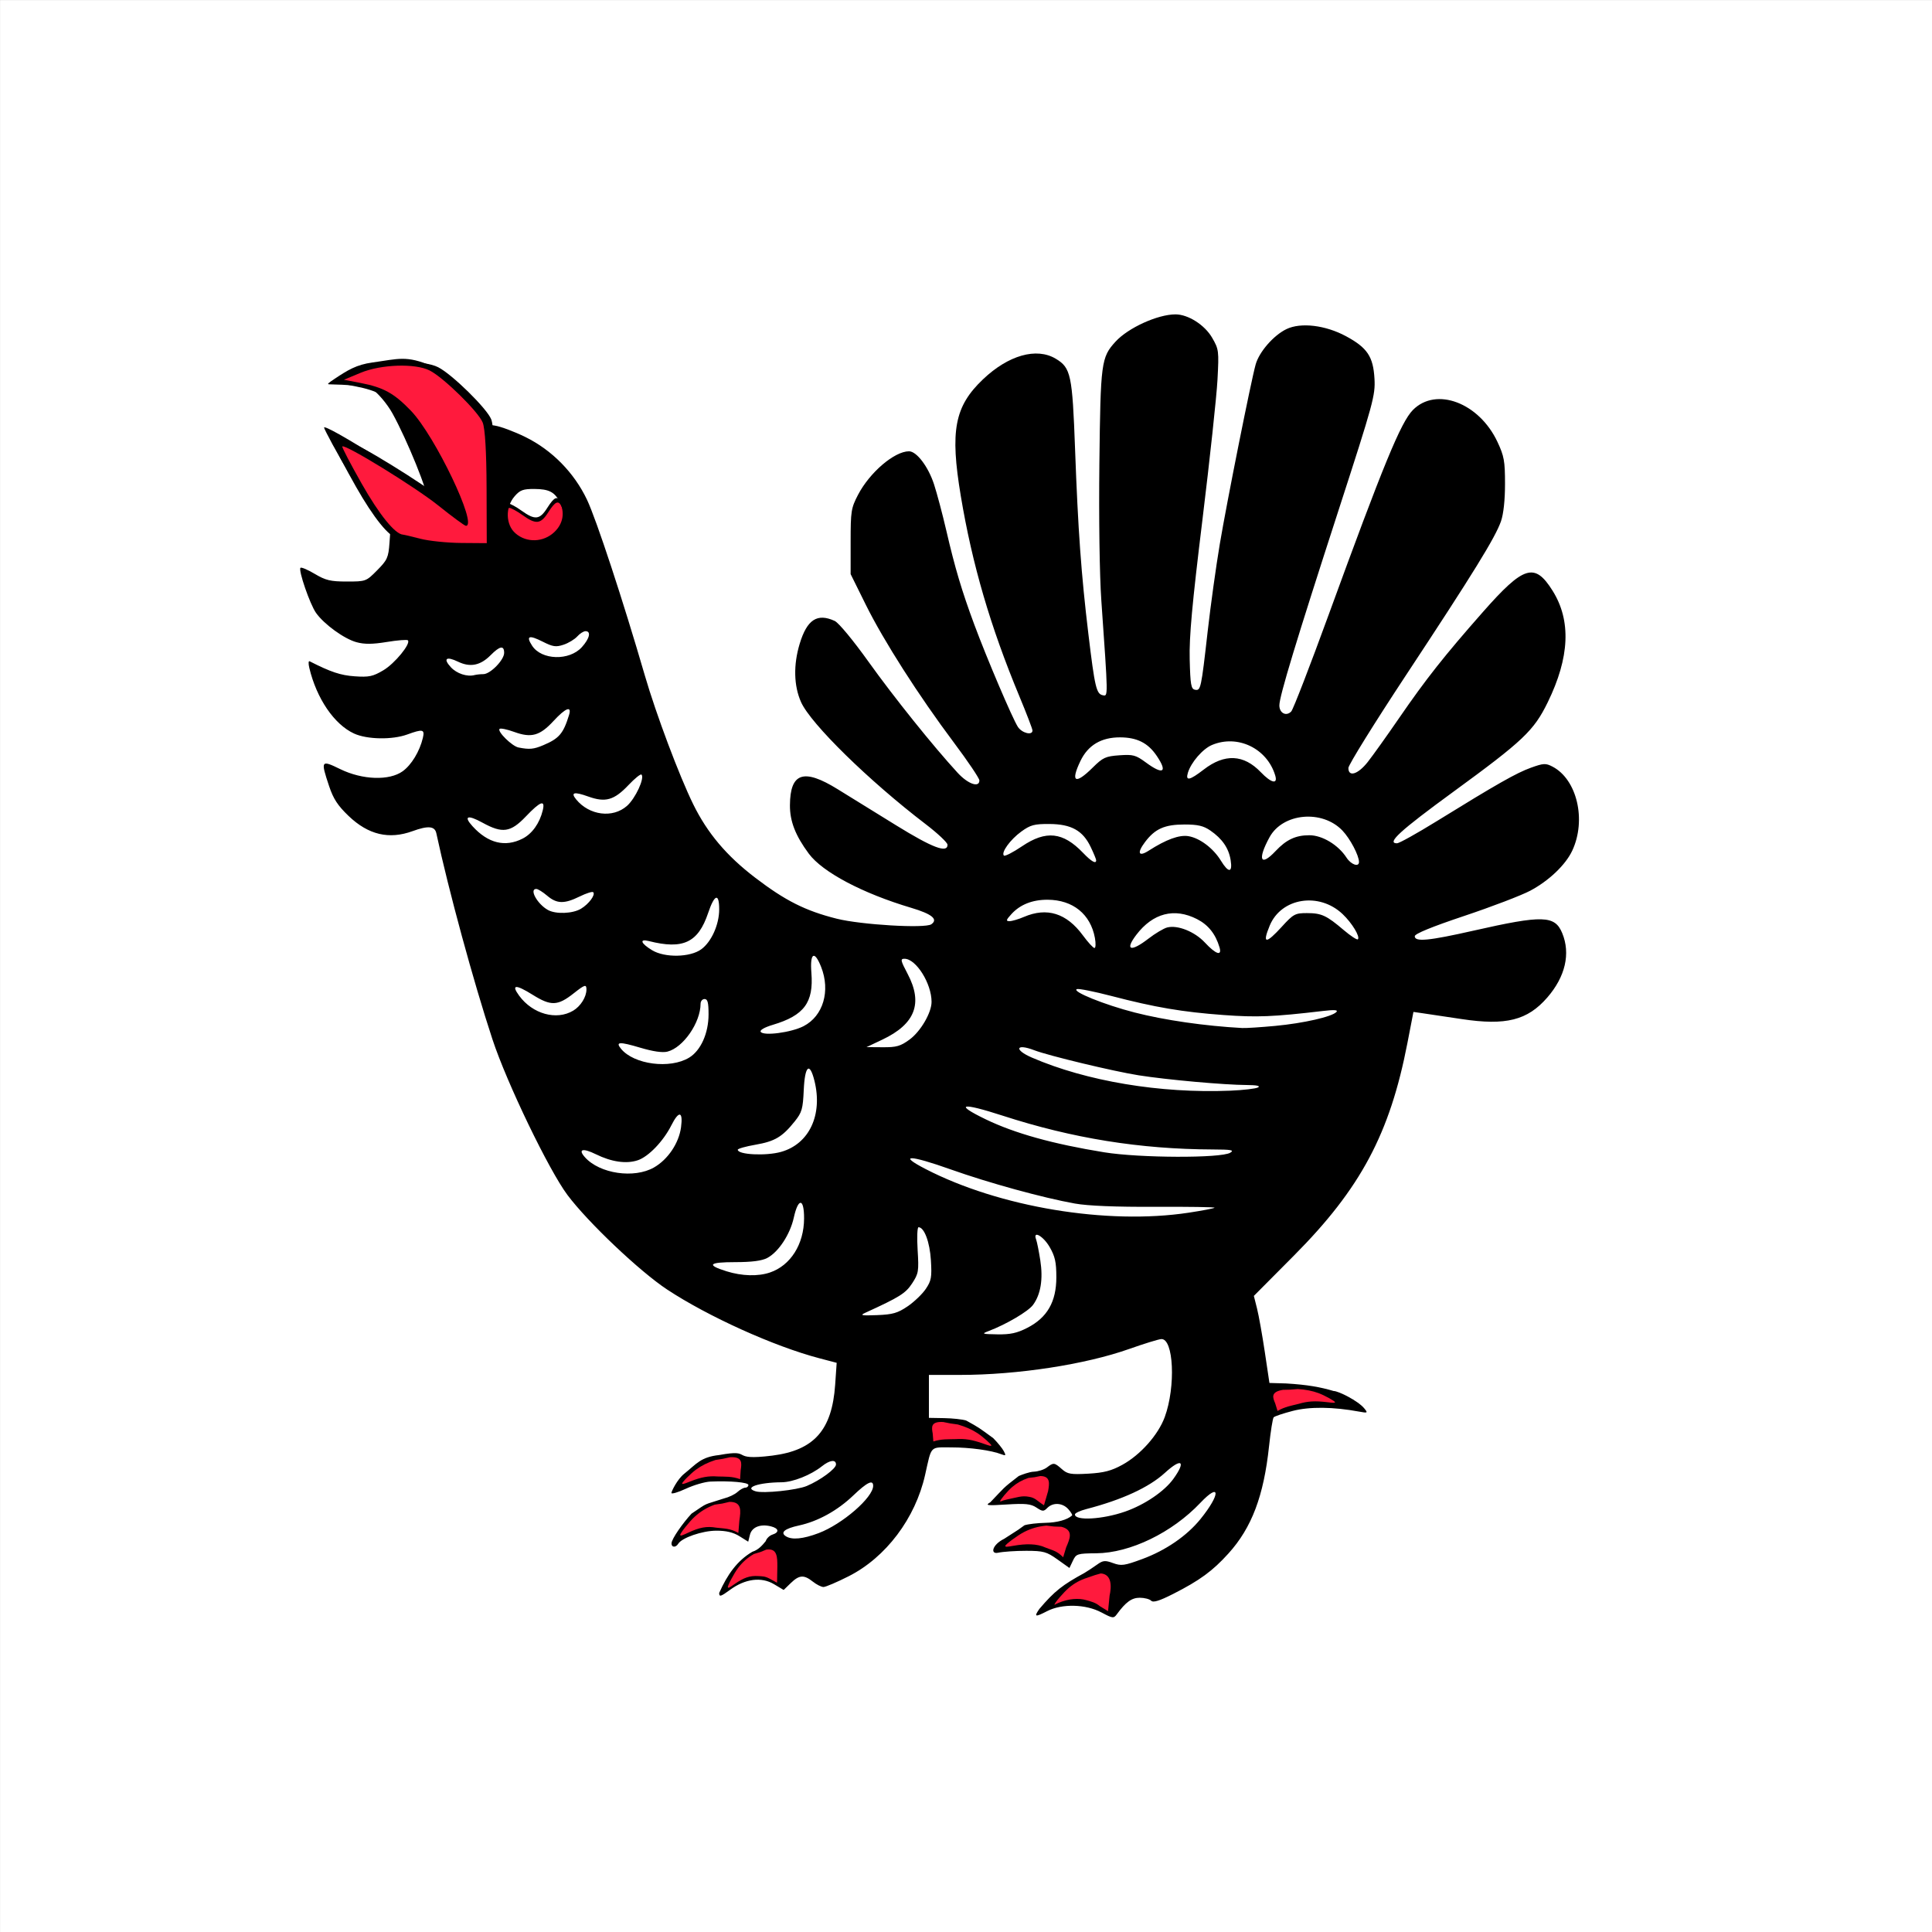
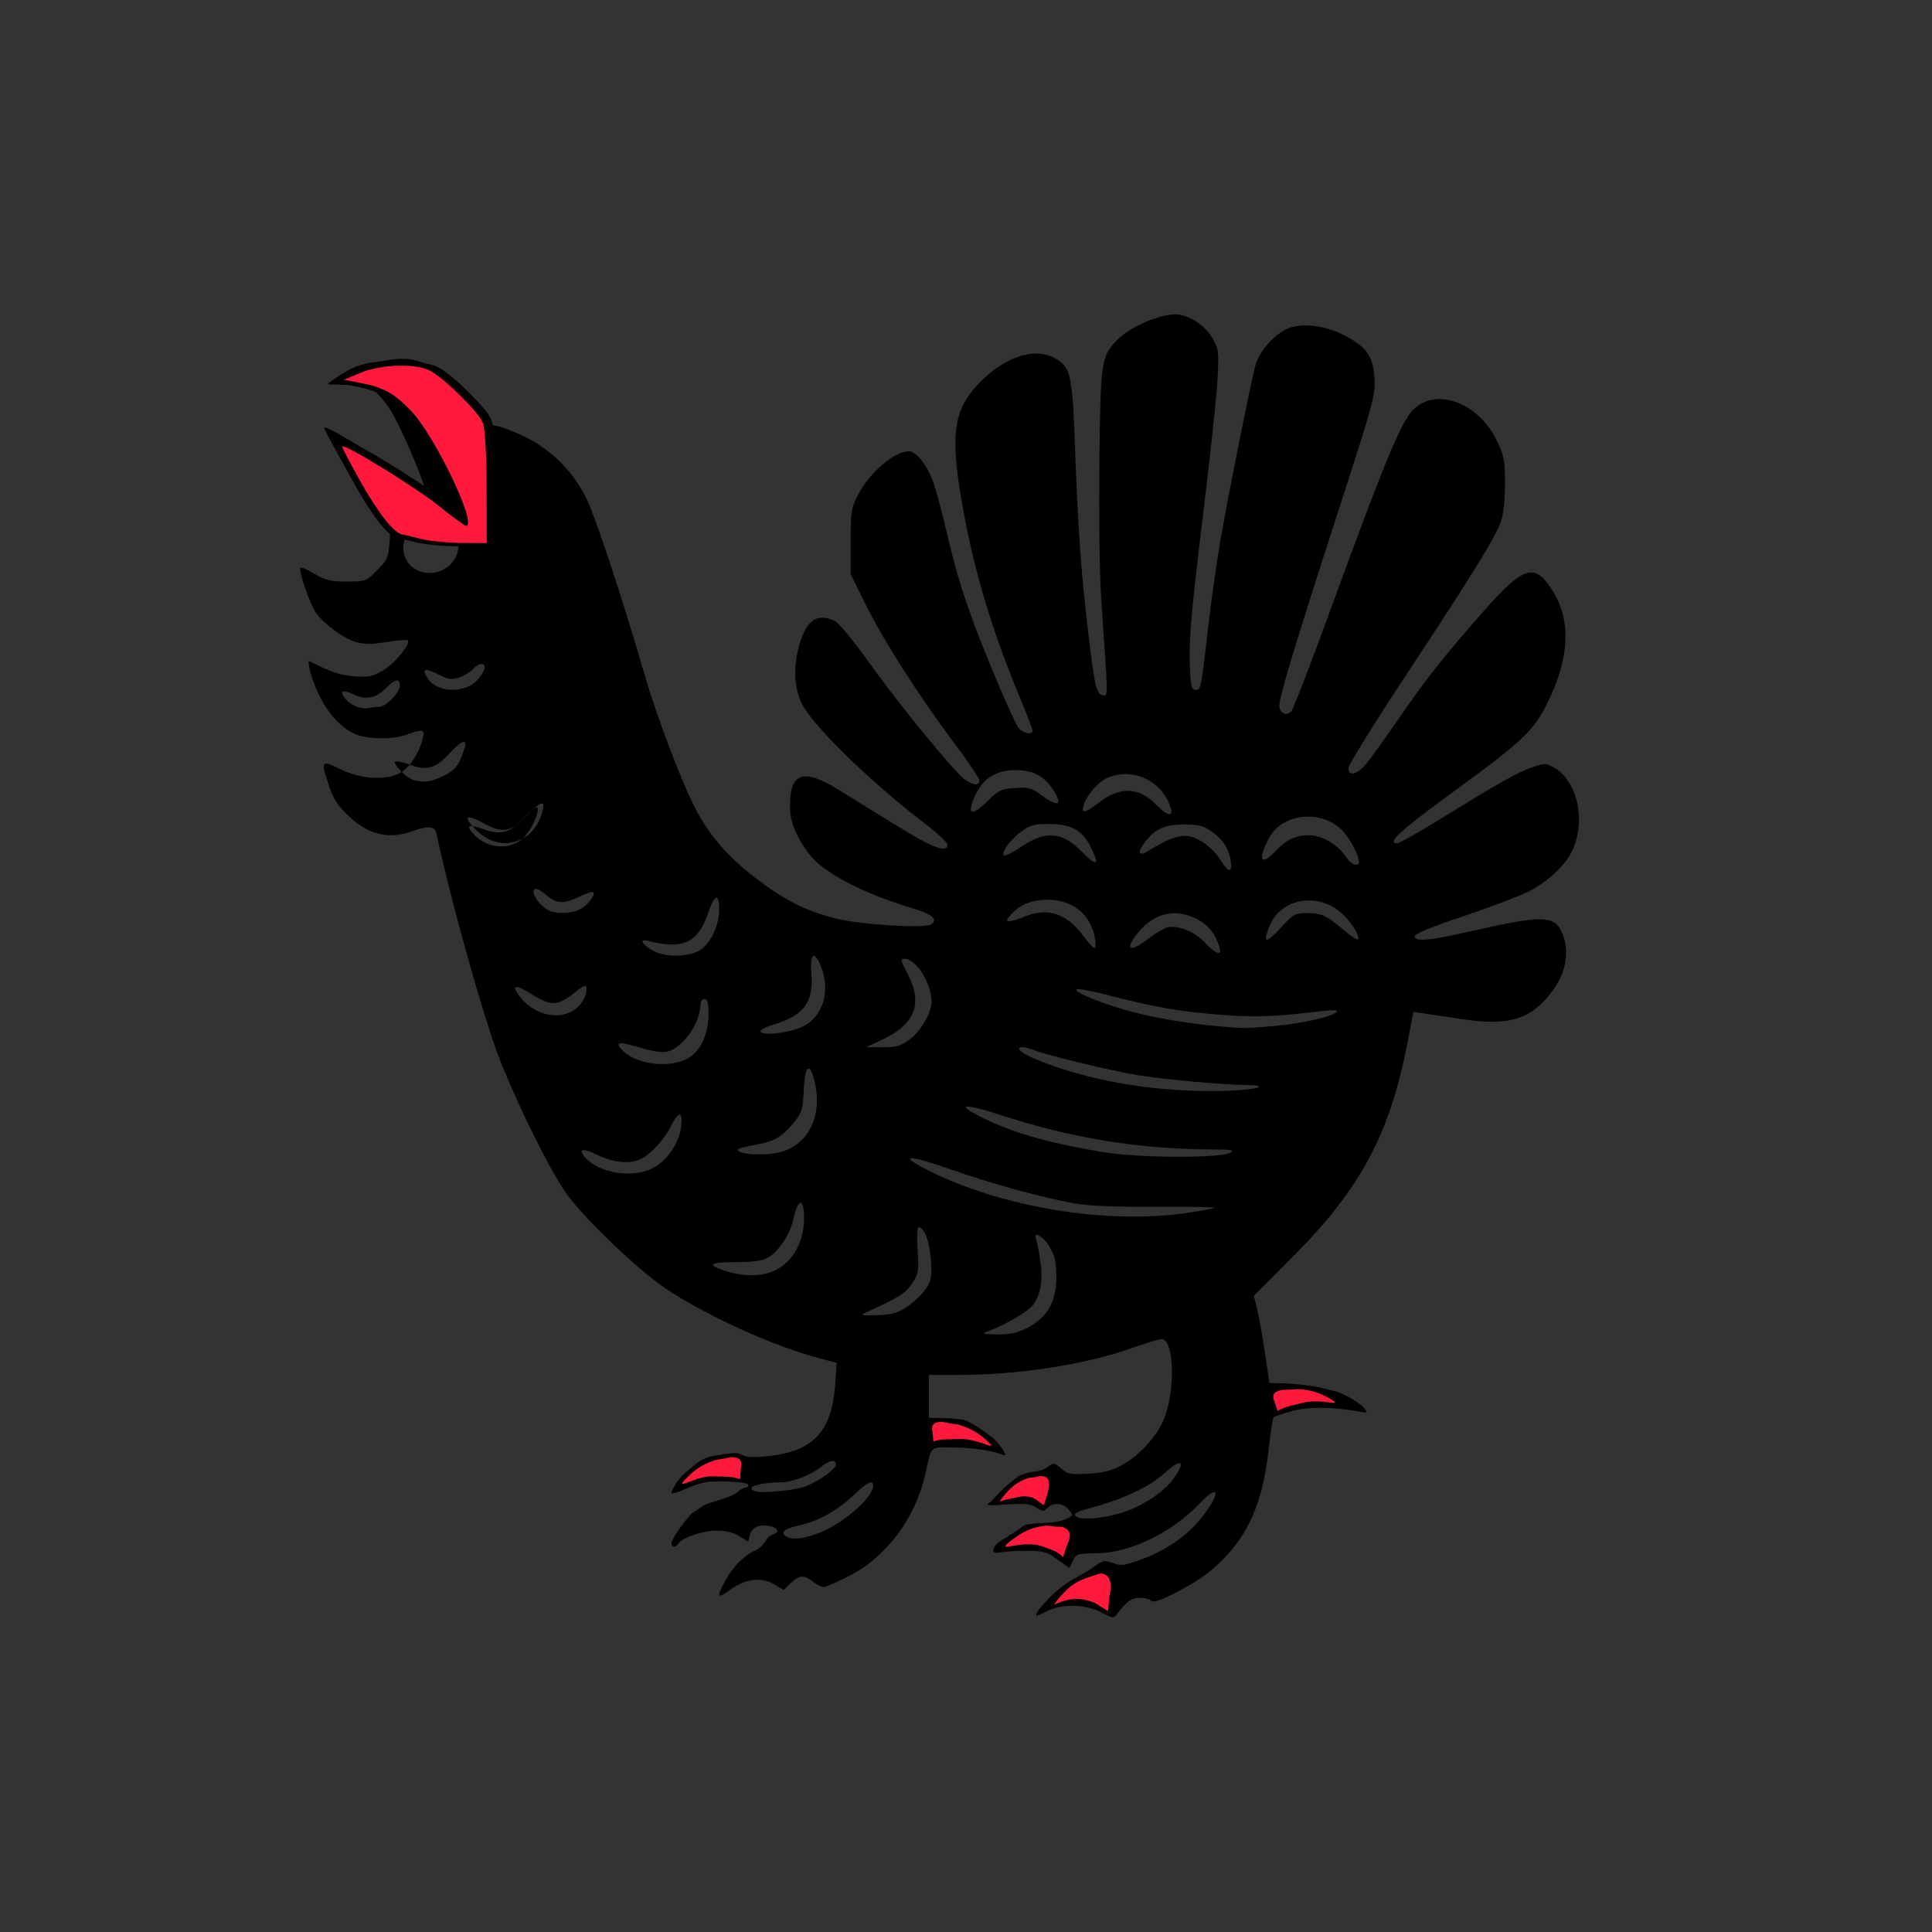
<svg xmlns="http://www.w3.org/2000/svg" xmlns:ns1="http://www.inkscape.org/namespaces/inkscape" xmlns:ns2="http://sodipodi.sourceforge.net/DTD/sodipodi-0.dtd" id="svg2989" version="1.1" ns1:version="0.48.2 r9819" width="400" height="400" ns2:docname="maalima.PNG">
  <rect width="100%" height="100%" fill="#333333" stroke="none" />
  <defs id="defs2993" />
  <ns2:namedview pagecolor="#ffffff" bordercolor="#666666" borderopacity="1" objecttolerance="10" gridtolerance="10" guidetolerance="10" ns1:pageopacity="0" ns1:pageshadow="2" ns1:window-width="1024" ns1:window-height="708" id="namedview2991" showgrid="false" ns1:snap-global="false" ns1:zoom="1" ns1:cx="1.3046641" ns1:cy="281.11217" ns1:window-x="-4" ns1:window-y="-4" ns1:window-maximized="1" ns1:current-layer="svg2989">
    <ns1:grid type="xygrid" id="grid3081" />
  </ns2:namedview>
-   <path style="fill:#ffffff;fill-opacity:1" d="m 0.006,200.008 0,-200 200,0 200,0 0,200 0,200 -200,0 -200,0 0,-200 z" id="path3306" ns1:connector-curvature="0" />
  <path style="fill:#000000;fill-opacity:1" d="m 85.886,112.223 c -1.756,-0.456 -3.387,-0.841 -3.623,-0.856 -1.632,-0.1 -4.904,-4.144 -8.539,-10.554 -2.334,-4.117 -4.14,-7.582 -4.012,-7.702 0.572,-0.535 15.084,8.391 19.841,12.204 2.901,2.325 5.49,4.229 5.753,4.23 2.515,0.014 -6.384,-18.619 -11.37,-23.807 -3.503,-3.646 -5.693,-4.856 -10.443,-5.771 l -3.452,-0.665 3.452,-1.436 c 4.244,-1.765 11.3,-2.001 14.309,-0.48 2.881,1.457 10.113,8.562 10.981,10.787 0.486,1.247 0.775,6.119 0.798,13.458 l 0.036,11.502 -5.269,-0.04 c -2.898,-0.022 -6.706,-0.414 -8.462,-0.87 z" id="path3023-7" ns1:connector-curvature="0" />
-   <path style="fill:#000000;fill-opacity:1" d="m 106.434,109.558 c -1.75,-1.77 -2.526,-5.307 -1.164,-5.307 0.355,0 1.58,0.669 2.722,1.487 2.775,1.987 3.756,1.877 5.321,-0.595 1.448,-2.288 2.127,-2.567 2.77,-1.141 1.61,3.57 -1.261,7.385 -5.557,7.385 -1.69,0 -2.751,-0.475 -4.092,-1.83 z" id="path3025-4" ns1:connector-curvature="0" />
-   <path style="fill:#ff1a3d;fill-opacity:1" d="m 106.637,110.474 c -1.75,-1.77 -2.526,-5.307 -1.164,-5.307 0.355,0 1.58,0.669 2.722,1.487 2.775,1.987 3.756,1.877 5.321,-0.595 1.448,-2.288 2.127,-2.567 2.77,-1.141 1.61,3.57 -1.261,7.385 -5.557,7.385 -1.69,0 -2.751,-0.475 -4.092,-1.83 z" id="path3025" ns1:connector-curvature="0" />
-   <path style="fill:#000000;fill-opacity:1" d="m 228.048,333.845 c -3.236,-1.738 -8.18,-1.859 -11.251,-0.275 -2.499,1.289 -2.769,1.215 -1.619,-0.445 3.165,-3.73 4.815,-4.988 9.363,-7.476 0.64,-0.378 1.803,-1.145 2.584,-1.705 1.238,-0.888 1.663,-0.93 3.32,-0.324 1.698,0.621 2.343,0.532 6.05,-0.836 4.851,-1.789 9.231,-4.797 12.047,-8.272 4.183,-5.163 4.164,-7.778 -0.025,-3.36 -5.86,6.181 -14.528,10.379 -21.558,10.439 -3.915,0.034 -4.149,0.108 -4.828,1.54 l -0.714,1.504 -2.487,-1.773 c -2.233,-1.592 -2.889,-1.774 -6.44,-1.782 -2.174,-0.004 -4.819,0.175 -5.877,0.401 -1.61,0.343 -1.23,-1.652 1.3,-2.893 3.723,-2.362 2.552,-1.643 4.197,-2.796 0.756,-0.246 2.689,-0.472 4.296,-0.503 2.458,-0.047 4.522,-0.611 5.549,-1.517 0.124,-0.109 -0.223,-0.701 -0.772,-1.314 -1.189,-1.329 -3.169,-1.447 -4.345,-0.258 -0.764,0.772 -0.987,0.765 -2.258,-0.077 -1.148,-0.761 -2.284,-0.879 -6.122,-0.637 -4.169,0.263 -4.562,0.21 -3.415,-0.464 3.072,-3.194 2.401,-2.753 5.88,-5.43 0.605,-0.263 2.204,-0.867 3.111,-0.898 0.907,-0.031 2.129,-0.424 2.716,-0.873 1.38,-1.055 1.538,-1.037 3.109,0.353 1.155,1.022 1.841,1.139 5.464,0.933 3.238,-0.185 4.781,-0.588 7.062,-1.843 3.739,-2.058 7.407,-6.191 8.762,-9.874 2.312,-6.282 1.852,-16.35 -0.737,-16.147 -0.601,0.047 -3.572,0.965 -6.603,2.039 -9.091,3.223 -23.127,5.379 -35.022,5.379 l -6.462,0 0,4.447 0,4.447 3.16,0.055 c 1.738,0.03 3.779,0.252 4.535,0.491 2.714,1.483 2.596,1.445 5.631,3.66 0.889,0.896 1.869,2.105 2.179,2.686 0.48,0.902 0.412,0.998 -0.463,0.656 -2.117,-0.827 -6.529,-1.436 -10.408,-1.436 -4.506,0 -4.035,-0.494 -5.424,5.694 -2.019,8.997 -8.116,17.083 -15.821,20.983 -2.421,1.226 -4.768,2.228 -5.214,2.228 -0.446,0 -1.44,-0.5 -2.209,-1.112 -1.844,-1.467 -2.813,-1.402 -4.576,0.306 l -1.463,1.418 -2.013,-1.201 c -2.607,-1.556 -5.954,-1.123 -9.091,1.176 -1.933,1.416 -2.244,1.505 -2.244,0.638 1.68,-3.784 3.723,-6.682 6.871,-8.526 1.246,-0.388 2.048,-1.318 2.764,-2.199 0.173,-0.552 0.797,-1.159 1.386,-1.348 1.484,-0.476 1.339,-1.291 -0.303,-1.708 -2.188,-0.555 -3.96,0.155 -4.355,1.746 l -0.354,1.428 -1.832,-1.145 c -1.266,-0.791 -2.746,-1.142 -4.791,-1.133 -2.901,0.012 -7.106,1.46 -7.87,2.709 -0.508,0.831 -1.414,0.778 -1.389,-0.081 0.028,-0.951 2.381,-4.254 4.147,-6.159 3.719,-2.497 2.145,-1.637 6.71,-3.143 0.995,-0.238 2.251,-0.838 2.792,-1.333 0.54,-0.495 1.272,-0.899 1.626,-0.899 0.354,0 0.644,-0.25 0.644,-0.556 0,-0.545 -3.733,-0.882 -7.852,-0.707 -1.144,0.048 -3.432,0.714 -5.084,1.479 -1.652,0.765 -3.004,1.16 -3.004,0.879 0,-0.282 1.157,-2.783 2.681,-4.001 2.544,-2.034 3.354,-3.428 7.212,-3.851 7.359,-1.333 1.746,1.279 10.987,0.121 8.668,-1.099 12.371,-5.274 13.023,-14.682 l 0.314,-4.53 -3.588,-0.943 c -9.38,-2.465 -23.02,-8.628 -31.539,-14.249 -5.647,-3.726 -16.354,-13.881 -20.591,-19.527 -3.867,-5.154 -12.574,-23.216 -15.554,-32.264 -3.926,-11.922 -9.092,-30.892 -11.617,-42.664 -0.318,-1.484 -1.701,-1.605 -4.919,-0.433 -4.88,1.778 -9.163,0.762 -13.242,-3.139 -2.245,-2.147 -3.16,-3.547 -4.037,-6.173 -1.784,-5.341 -1.693,-5.48 2.301,-3.528 4.592,2.243 10.167,2.433 12.929,0.441 1.822,-1.314 3.517,-4.113 4.18,-6.902 0.424,-1.786 -0.014,-1.883 -3.23,-0.711 -3.114,1.134 -8.322,1.043 -11.014,-0.194 -4.106,-1.886 -7.761,-7.249 -9.269,-13.602 -0.207,-0.871 -0.18,-1.483 0.06,-1.361 4.41,2.242 6.423,2.912 9.35,3.114 2.955,0.204 3.755,0.035 5.921,-1.248 2.372,-1.406 5.746,-5.53 5.078,-6.207 -0.171,-0.173 -2.129,-0.018 -4.352,0.345 -2.987,0.487 -4.626,0.5 -6.286,0.048 -2.551,-0.695 -6.723,-3.718 -8.382,-6.074 -1.263,-1.793 -3.693,-8.845 -3.215,-9.328 0.172,-0.174 1.507,0.394 2.966,1.262 2.255,1.34 3.252,1.578 6.631,1.578 3.938,0 3.999,-0.023 6.284,-2.333 2.101,-2.125 2.328,-2.632 2.546,-5.676 l 0.239,-3.343 2.01,1.037 c 2.937,1.515 7.966,2.349 12.976,2.15 l 4.397,-0.174 0,-12.14 0,-12.14 2.199,0.336 c 1.209,0.185 4.054,1.25 6.321,2.367 5.507,2.714 10.077,7.362 12.743,12.96 1.94,4.073 7.458,20.839 11.984,36.41 2.329,8.013 7.135,20.802 10.027,26.682 2.928,5.953 6.882,10.64 12.79,15.16 6.251,4.781 10.428,6.883 16.915,8.512 5.046,1.267 18.296,2.049 19.579,1.155 1.476,-1.027 0.131,-2.13 -4.148,-3.402 -10.085,-2.999 -18.369,-7.38 -21.218,-11.222 -2.766,-3.729 -3.926,-6.708 -3.904,-10.026 0.044,-6.735 2.83,-7.675 9.865,-3.326 2.391,1.478 7.857,4.855 12.146,7.504 7.518,4.644 10.615,5.813 10.615,4.008 0,-0.445 -2.041,-2.367 -4.535,-4.272 -11.744,-8.969 -23.801,-20.782 -25.797,-25.276 -1.498,-3.374 -1.598,-7.69 -0.279,-12.052 1.519,-5.022 3.638,-6.406 7.255,-4.739 0.818,0.377 3.823,4.006 7.02,8.477 5.23,7.315 13.444,17.55 18.431,22.966 2.142,2.327 4.501,3.152 4.501,1.575 0,-0.433 -2.372,-3.954 -5.271,-7.823 -7.325,-9.776 -14.552,-21.085 -18.255,-28.566 l -3.131,-6.325 0,-6.738 c 0,-6.297 0.1,-6.93 1.53,-9.675 2.42,-4.645 7.539,-9.014 10.562,-9.014 1.571,0 3.984,3.185 5.171,6.825 0.62,1.902 1.764,6.21 2.543,9.573 1.79,7.735 3.196,12.458 5.79,19.456 2.589,6.981 7.906,19.465 9.031,21.201 0.839,1.295 3.023,1.838 3.023,0.751 0,-0.308 -1.224,-3.503 -2.72,-7.099 -5.998,-14.421 -9.754,-27.265 -12.121,-41.452 -2.257,-13.523 -1.3,-18.552 4.593,-24.157 5.26,-5.002 11.074,-6.65 15.059,-4.269 3.138,1.874 3.442,3.298 4.008,18.764 0.612,16.728 1.272,25.878 2.757,38.243 1.32,10.991 1.654,12.41 2.978,12.668 1.119,0.218 1.127,0.746 -0.302,-19.652 -0.365,-5.21 -0.531,-16.953 -0.401,-28.35 0.239,-20.945 0.373,-21.954 3.351,-25.213 2.609,-2.855 8.732,-5.639 12.404,-5.639 2.621,0 6.05,2.183 7.581,4.825 1.396,2.409 1.434,2.709 1.117,8.702 -0.181,3.414 -1.583,16.463 -3.117,28.998 -2.145,17.531 -2.754,24.201 -2.637,28.899 0.131,5.253 0.284,6.134 1.094,6.291 1.195,0.231 1.271,-0.12 2.632,-12.121 0.607,-5.35 1.735,-13.473 2.507,-18.05 1.498,-8.883 6.438,-33.628 7.419,-37.16 0.728,-2.621 3.722,-6.057 6.395,-7.34 2.969,-1.425 8.062,-0.814 12.313,1.478 4.411,2.378 5.642,4.217 5.899,8.816 0.191,3.423 -0.236,4.987 -7.363,26.973 -8.868,27.357 -12.331,38.77 -12.331,40.642 0,1.61 1.436,2.343 2.461,1.256 0.4,-0.424 3.873,-9.401 7.719,-19.949 11.356,-31.145 14.975,-39.944 17.469,-42.466 4.806,-4.86 13.707,-1.498 17.507,6.612 1.38,2.946 1.563,3.96 1.563,8.685 2.8e-4,3.377 -0.309,6.237 -0.839,7.755 -1.172,3.359 -5.722,10.732 -19.594,31.754 -6.598,9.997 -11.995,18.69 -11.995,19.317 0,1.934 1.975,1.329 3.991,-1.223 1.026,-1.299 3.931,-5.364 6.454,-9.033 5.621,-8.173 9.375,-12.926 17.415,-22.051 8.461,-9.602 10.719,-10.291 14.416,-4.396 3.877,6.182 3.545,13.8 -1.01,23.112 -2.874,5.877 -5.076,7.963 -19.585,18.554 -11.005,8.034 -13.842,10.63 -11.614,10.63 0.442,0 4.108,-2.04 8.148,-4.534 12.566,-7.758 16.589,-10.042 19.584,-11.119 2.611,-0.939 3.051,-0.96 4.469,-0.219 5.076,2.655 7.046,11.061 4.077,17.4 -1.376,2.937 -4.834,6.233 -8.694,8.285 -1.814,0.964 -7.935,3.306 -13.604,5.203 -6.793,2.274 -10.306,3.713 -10.306,4.222 0,1.223 2.882,0.95 12.18,-1.157 14.335,-3.248 16.825,-3.178 18.352,0.518 1.753,4.244 0.645,9.022 -3.091,13.326 -4.105,4.728 -8.557,5.85 -17.73,4.465 -3.375,-0.509 -7.003,-1.051 -8.061,-1.203 l -1.924,-0.277 -1.248,6.451 c -3.632,18.767 -9.685,30.106 -23.481,43.986 l -8.31,8.36 0.654,2.592 c 0.36,1.426 1.086,5.481 1.613,9.011 l 0.959,6.419 1.715,0.05 1.715,0.05 c 4.441,0.262 7.131,0.757 9.861,1.566 0.975,-0.01 5.07,2.031 6.352,3.605 0.774,0.95 0.709,0.989 -1.099,0.655 -5.377,-0.993 -10.245,-1.041 -13.734,-0.136 -1.962,0.509 -3.732,1.103 -3.932,1.32 -0.2,0.217 -0.63,2.896 -0.955,5.953 -1.097,10.326 -3.582,16.899 -8.407,22.238 -3.281,3.631 -5.955,5.587 -11.442,8.372 -2.871,1.457 -4.132,1.845 -4.567,1.405 -0.331,-0.334 -1.392,-0.608 -2.357,-0.608 -1.668,0 -2.886,0.88 -4.759,3.438 -0.635,0.867 -0.868,0.838 -3.159,-0.392 z m -58.563,-16.425 c 4.935,-1.868 11.294,-7.384 11.294,-9.798 0,-1.347 -1.255,-0.739 -4.115,1.997 -3.278,3.136 -7.31,5.363 -11.259,6.219 -2.948,0.639 -3.923,1.444 -2.698,2.229 1.24,0.794 3.551,0.574 6.778,-0.647 z m 63.426,-4.451 c 4.073,-1.419 8.175,-4.201 10.048,-6.816 2.65,-3.7 1.674,-4.37 -1.775,-1.219 -3.304,3.019 -8.841,5.571 -16.297,7.511 -1.285,0.334 -2.336,0.831 -2.336,1.104 0,1.354 5.727,1.033 10.36,-0.581 z m -65.884,-5.311 c 2.8,-1.177 6.056,-3.57 6.056,-4.451 0,-1.093 -1.281,-0.933 -2.91,0.363 -2.297,1.827 -6.004,3.3 -8.357,3.319 -4.819,0.04 -7.913,1.123 -5.359,1.876 1.62,0.477 8.522,-0.246 10.571,-1.108 z m 45.675,-32.748 c 4.117,-2.11 6.001,-5.394 6.001,-10.46 0,-3.145 -0.263,-4.326 -1.397,-6.284 -1.317,-2.272 -3.531,-3.5 -2.79,-1.547 0.18,0.475 0.569,2.414 0.864,4.308 0.609,3.91 0.097,7.057 -1.503,9.238 -0.991,1.351 -5.537,4.029 -9.19,5.414 -1.527,0.579 -1.393,0.63 1.805,0.684 2.689,0.046 4.064,-0.254 6.21,-1.354 z m -24.791,-4.446 c 1.351,-0.918 3.044,-2.539 3.761,-3.603 1.149,-1.705 1.275,-2.407 1.061,-5.931 -0.229,-3.77 -1.38,-6.843 -2.563,-6.843 -0.262,0 -0.345,2.123 -0.185,4.719 0.272,4.405 0.196,4.864 -1.138,6.903 -1.354,2.069 -2.571,2.833 -9.718,6.097 -1.153,0.526 -0.754,0.603 2.476,0.477 3.224,-0.126 4.25,-0.422 6.307,-1.819 l 0,0 z m -28.514,-7.002 c 4.271,-1.444 7.058,-5.845 7.078,-11.181 0.016,-4.253 -1.205,-4.357 -2.129,-0.18 -0.774,3.497 -3.174,7.135 -5.515,8.359 -1.117,0.584 -3.212,0.854 -6.639,0.854 -5.477,0 -6.008,0.574 -1.754,1.898 3.183,0.99 6.496,1.083 8.96,0.25 l 0,0 z m 86.691,-12.384 c 2.819,-0.428 5.236,-0.891 5.373,-1.029 0.136,-0.138 -5.385,-0.224 -12.27,-0.191 -8.203,0.039 -13.939,-0.194 -16.64,-0.676 -6.595,-1.177 -17.826,-4.263 -25.678,-7.054 -8.603,-3.058 -11.07,-3.106 -5.256,-0.101 15.294,7.904 37.608,11.611 54.472,9.05 z M 135.41,241.705 c 2.882,-1.651 5.154,-5.033 5.592,-8.324 0.443,-3.327 -0.441,-3.5 -2.009,-0.392 -1.664,3.3 -4.732,6.492 -6.951,7.232 -2.375,0.793 -5.416,0.354 -8.688,-1.254 -2.72,-1.336 -3.745,-1.045 -2.241,0.636 3.05,3.409 10.184,4.458 14.296,2.102 z m 119.295,-3.045 c 0.907,-0.544 0.274,-0.662 -3.63,-0.676 -15.042,-0.054 -29.011,-2.301 -43.491,-6.998 -8.584,-2.784 -10.134,-2.447 -3.494,0.761 6.006,2.902 13.903,5.1 24.508,6.822 7.337,1.191 24.177,1.251 26.108,0.092 z m -92.988,-0.177 c 5.827,-1.637 8.659,-7.674 6.904,-14.723 -0.995,-3.995 -1.987,-3.13 -2.214,1.928 -0.176,3.923 -0.379,4.624 -1.876,6.496 -2.566,3.206 -4.111,4.124 -8.11,4.817 -2.02,0.35 -3.674,0.817 -3.674,1.039 0,1.035 5.837,1.324 8.971,0.444 z m 98.759,-13.348 c 0.531,-0.306 -0.291,-0.481 -2.306,-0.492 -4.742,-0.026 -16.561,-1.087 -22.428,-2.014 -5.186,-0.819 -18.659,-4.056 -21.613,-5.192 -3.803,-1.462 -4.258,-0.111 -0.51,1.513 11.311,4.903 26.604,7.457 41.086,6.863 2.721,-0.112 5.318,-0.417 5.771,-0.678 z m -117.8,-6.16 c 2.416,-1.467 4.024,-5.054 4.024,-8.977 0,-2.438 -0.188,-3.16 -0.824,-3.16 -0.453,0 -0.826,0.438 -0.828,0.973 -0.012,3.917 -3.587,9.084 -6.86,9.915 -1.027,0.261 -2.979,-0.022 -5.665,-0.821 -4.295,-1.278 -5.146,-1.226 -3.942,0.241 2.674,3.258 10.144,4.228 14.095,1.829 z m 45.641,-3.748 c 2.289,-1.677 4.553,-5.557 4.553,-7.804 0,-3.812 -3.211,-8.922 -5.606,-8.922 -0.89,0 -0.818,0.345 0.654,3.136 3.213,6.089 1.568,10.377 -5.216,13.594 l -3.298,1.564 3.353,0.025 c 2.853,0.022 3.682,-0.216 5.561,-1.592 l 0,-2e-5 z M 166.383,212.45 c 4.052,-2.091 5.587,-7.296 3.618,-12.272 -1.385,-3.5 -2.341,-2.91 -2.011,1.241 0.487,6.135 -1.505,8.823 -7.967,10.753 -1.73,0.517 -2.749,1.099 -2.535,1.448 0.56,0.917 6.319,0.16 8.896,-1.169 z m 97.667,-0.052 c 5.839,-0.548 11.732,-1.891 12.642,-2.881 0.391,-0.425 -0.404,-0.486 -2.748,-0.21 -10.342,1.216 -13.676,1.352 -20.612,0.844 -8.551,-0.627 -14.143,-1.576 -23.225,-3.944 -3.553,-0.926 -6.769,-1.567 -7.145,-1.423 -1.19,0.453 5.675,3.234 11.957,4.844 6.219,1.594 14.521,2.792 22.261,3.213 0.756,0.041 3.848,-0.158 6.871,-0.441 z M 118.675,209.247 c 1.541,-0.921 2.742,-2.84 2.742,-4.381 0,-1.13 -0.333,-1.029 -2.643,0.795 -3.305,2.611 -4.705,2.663 -8.464,0.317 -3.571,-2.229 -4.539,-2.17 -2.822,0.174 2.781,3.797 7.723,5.164 11.186,3.095 z m 26.52,-12.712 c 2.105,-1.544 3.705,-5.113 3.705,-8.264 0,-3.475 -0.977,-3.15 -2.292,0.764 -2.058,6.122 -5.185,7.601 -12.273,5.801 -2.031,-0.515 -1.669,0.488 0.687,1.905 2.638,1.587 7.875,1.481 10.174,-0.206 z m 107.292,-0.399 c -0.813,-2.751 -2.32,-4.646 -4.643,-5.837 -4.701,-2.41 -9.154,-1.259 -12.586,3.253 -2.441,3.209 -1.16,3.62 2.491,0.801 1.423,-1.099 3.183,-2.149 3.913,-2.334 2.167,-0.55 5.691,0.863 7.799,3.127 2.275,2.444 3.582,2.872 3.026,0.99 z m -25.798,-1.946 c -0.904,-4.929 -4.562,-7.885 -9.789,-7.909 -3.152,-0.014 -5.692,0.993 -7.498,2.974 -1.114,1.222 -1.179,1.461 -0.395,1.461 0.516,0 1.858,-0.394 2.981,-0.876 4.78,-2.049 8.827,-0.783 12.211,3.82 1.058,1.438 2.136,2.615 2.397,2.615 0.261,0 0.302,-0.938 0.092,-2.085 l 0,0 z m 38.735,-2.363 c 2.363,-2.586 2.722,-2.779 5.154,-2.779 3.026,0 4.054,0.474 7.629,3.515 1.438,1.223 2.754,2.081 2.926,1.908 0.516,-0.522 -1.202,-3.361 -3.157,-5.217 -4.872,-4.626 -12.713,-3.384 -15.099,2.392 -1.58,3.825 -0.83,3.879 2.548,0.183 z m -145.145,-3.678 c 1.634,-0.976 3.06,-2.903 2.539,-3.429 -0.179,-0.181 -1.439,0.219 -2.801,0.888 -3.204,1.574 -4.736,1.535 -6.744,-0.173 -0.898,-0.764 -1.907,-1.39 -2.241,-1.39 -1.523,0 0.214,3.133 2.415,4.358 1.623,0.903 5.113,0.773 6.831,-0.253 l 0,0 z m 134.514,-10.067 c -0.397,-2.476 -1.738,-4.431 -4.203,-6.128 -1.417,-0.975 -2.592,-1.251 -5.336,-1.251 -4.124,0 -6.114,0.882 -8.184,3.628 -1.723,2.285 -1.354,3.146 0.766,1.785 3.602,-2.313 6.322,-3.307 8.204,-2.998 2.356,0.387 5.161,2.501 6.736,5.078 1.579,2.585 2.442,2.536 2.017,-0.114 z m 26.571,0.386 c 0,-1.361 -1.839,-4.848 -3.439,-6.519 -4.191,-4.38 -12.345,-3.626 -15.085,1.395 -2.543,4.66 -1.879,6.191 1.244,2.869 2.235,-2.377 4.17,-3.286 7.001,-3.286 2.678,0 5.985,1.994 7.701,4.643 0.938,1.448 2.577,2.019 2.577,0.897 z m -54.415,-0.363 c 0,-0.209 -0.512,-1.451 -1.138,-2.758 -1.622,-3.39 -4.017,-4.721 -8.534,-4.748 -3.145,-0.018 -3.936,0.194 -5.832,1.57 -2.282,1.656 -4.224,4.337 -3.599,4.969 0.199,0.201 1.886,-0.665 3.749,-1.923 4.964,-3.352 8.484,-2.977 12.627,1.347 1.753,1.829 2.728,2.381 2.728,1.544 z M 108.207,173.622 c 1.966,-1.003 3.513,-3.172 4.162,-5.836 0.556,-2.281 -0.478,-1.911 -3.491,1.251 -3.163,3.319 -4.85,3.564 -8.963,1.3 -3.099,-1.706 -4.012,-1.39 -2.089,0.722 3.217,3.534 6.762,4.41 10.381,2.563 z m 21.613,-6.78 c 1.744,-1.549 3.695,-5.768 2.994,-6.476 -0.178,-0.18 -1.393,0.801 -2.7,2.181 -2.966,3.131 -4.765,3.644 -8.313,2.369 -2.928,-1.052 -3.711,-0.87 -2.524,0.584 2.726,3.338 7.596,3.958 10.542,1.342 z m 134.204,-6.283 c -1.682,-5.617 -7.794,-8.56 -13.111,-6.313 -1.911,0.807 -4.329,3.605 -4.975,5.757 -0.529,1.762 0.363,1.579 3.279,-0.672 4.329,-3.342 8.269,-3.161 11.82,0.544 2.166,2.26 3.555,2.579 2.987,0.684 z m -37.796,-1.631 c 2.106,-2.09 2.665,-2.349 5.517,-2.552 2.858,-0.203 3.405,-0.055 5.505,1.492 3.586,2.643 4.553,2.039 2.228,-1.391 -1.804,-2.663 -4.078,-3.806 -7.585,-3.814 -3.899,-0.008 -6.638,1.626 -8.203,4.896 -2.106,4.399 -1.076,4.955 2.538,1.369 z m -113.744,-4.644 c 3.275,-1.384 4.146,-2.403 5.325,-6.232 0.617,-2.003 -0.693,-1.508 -3.195,1.206 -2.835,3.076 -4.601,3.571 -8.143,2.283 -1.482,-0.539 -2.85,-0.823 -3.04,-0.631 -0.522,0.528 2.584,3.583 3.91,3.847 2.272,0.452 3.145,0.372 5.143,-0.473 z m -12.415,-14.71 c 1.44,0 4.31,-2.933 4.31,-4.404 0,-1.595 -0.897,-1.444 -2.789,0.469 -2.125,2.149 -4.234,2.574 -6.748,1.362 -2.465,-1.189 -3.158,-0.648 -1.483,1.156 1.213,1.306 3.349,2.011 4.88,1.61 0.403,-0.105 1.226,-0.192 1.829,-0.192 z m 20.387,-5.577 c 1.62,-1.787 1.976,-3.318 0.772,-3.318 -0.407,0 -1.179,0.491 -1.715,1.091 -0.537,0.6 -1.81,1.369 -2.829,1.709 -1.586,0.529 -2.208,0.438 -4.327,-0.632 -2.857,-1.443 -3.506,-1.194 -2.188,0.841 1.943,2.998 7.691,3.17 10.286,0.308 z m -5.692,-23.83 c 1.848,-1.746 2.246,-4.108 1.068,-6.345 -1.041,-1.977 -2.222,-2.567 -5.17,-2.586 -2.363,-0.014 -2.988,0.215 -4.114,1.511 -1.967,2.264 -1.874,5.889 0.199,7.691 2.279,1.983 5.757,1.865 8.018,-0.271 l 0,0 z" id="path3019" ns1:connector-curvature="0" ns2:nodetypes="cscccsssscscscsccccsscsccccsssscssccccccccsssssscssccccsscscsccccssccssccscsssssssssssscccsscccsccssscssccccsssssscsscsssssscssssscsssssssssssssscssssssscsssssscsscsssscssssssssssssssssssssccsscssccccssssssscsscccsssscssssssscsscssccsscscsscccsssccsssccccsssssccccssssccssssssscssssccsscssssccsscscccsscscscccsssssscccsssscscssscsssccccssccccssssccsssssssccscssscccccscssccccscssccccscsssscccsssssccsscccssscsssscccsssccsssscscccsccccsssscsscssssscccscss" />
+   <path style="fill:#000000;fill-opacity:1" d="m 228.048,333.845 c -3.236,-1.738 -8.18,-1.859 -11.251,-0.275 -2.499,1.289 -2.769,1.215 -1.619,-0.445 3.165,-3.73 4.815,-4.988 9.363,-7.476 0.64,-0.378 1.803,-1.145 2.584,-1.705 1.238,-0.888 1.663,-0.93 3.32,-0.324 1.698,0.621 2.343,0.532 6.05,-0.836 4.851,-1.789 9.231,-4.797 12.047,-8.272 4.183,-5.163 4.164,-7.778 -0.025,-3.36 -5.86,6.181 -14.528,10.379 -21.558,10.439 -3.915,0.034 -4.149,0.108 -4.828,1.54 l -0.714,1.504 -2.487,-1.773 c -2.233,-1.592 -2.889,-1.774 -6.44,-1.782 -2.174,-0.004 -4.819,0.175 -5.877,0.401 -1.61,0.343 -1.23,-1.652 1.3,-2.893 3.723,-2.362 2.552,-1.643 4.197,-2.796 0.756,-0.246 2.689,-0.472 4.296,-0.503 2.458,-0.047 4.522,-0.611 5.549,-1.517 0.124,-0.109 -0.223,-0.701 -0.772,-1.314 -1.189,-1.329 -3.169,-1.447 -4.345,-0.258 -0.764,0.772 -0.987,0.765 -2.258,-0.077 -1.148,-0.761 -2.284,-0.879 -6.122,-0.637 -4.169,0.263 -4.562,0.21 -3.415,-0.464 3.072,-3.194 2.401,-2.753 5.88,-5.43 0.605,-0.263 2.204,-0.867 3.111,-0.898 0.907,-0.031 2.129,-0.424 2.716,-0.873 1.38,-1.055 1.538,-1.037 3.109,0.353 1.155,1.022 1.841,1.139 5.464,0.933 3.238,-0.185 4.781,-0.588 7.062,-1.843 3.739,-2.058 7.407,-6.191 8.762,-9.874 2.312,-6.282 1.852,-16.35 -0.737,-16.147 -0.601,0.047 -3.572,0.965 -6.603,2.039 -9.091,3.223 -23.127,5.379 -35.022,5.379 l -6.462,0 0,4.447 0,4.447 3.16,0.055 c 1.738,0.03 3.779,0.252 4.535,0.491 2.714,1.483 2.596,1.445 5.631,3.66 0.889,0.896 1.869,2.105 2.179,2.686 0.48,0.902 0.412,0.998 -0.463,0.656 -2.117,-0.827 -6.529,-1.436 -10.408,-1.436 -4.506,0 -4.035,-0.494 -5.424,5.694 -2.019,8.997 -8.116,17.083 -15.821,20.983 -2.421,1.226 -4.768,2.228 -5.214,2.228 -0.446,0 -1.44,-0.5 -2.209,-1.112 -1.844,-1.467 -2.813,-1.402 -4.576,0.306 l -1.463,1.418 -2.013,-1.201 c -2.607,-1.556 -5.954,-1.123 -9.091,1.176 -1.933,1.416 -2.244,1.505 -2.244,0.638 1.68,-3.784 3.723,-6.682 6.871,-8.526 1.246,-0.388 2.048,-1.318 2.764,-2.199 0.173,-0.552 0.797,-1.159 1.386,-1.348 1.484,-0.476 1.339,-1.291 -0.303,-1.708 -2.188,-0.555 -3.96,0.155 -4.355,1.746 l -0.354,1.428 -1.832,-1.145 c -1.266,-0.791 -2.746,-1.142 -4.791,-1.133 -2.901,0.012 -7.106,1.46 -7.87,2.709 -0.508,0.831 -1.414,0.778 -1.389,-0.081 0.028,-0.951 2.381,-4.254 4.147,-6.159 3.719,-2.497 2.145,-1.637 6.71,-3.143 0.995,-0.238 2.251,-0.838 2.792,-1.333 0.54,-0.495 1.272,-0.899 1.626,-0.899 0.354,0 0.644,-0.25 0.644,-0.556 0,-0.545 -3.733,-0.882 -7.852,-0.707 -1.144,0.048 -3.432,0.714 -5.084,1.479 -1.652,0.765 -3.004,1.16 -3.004,0.879 0,-0.282 1.157,-2.783 2.681,-4.001 2.544,-2.034 3.354,-3.428 7.212,-3.851 7.359,-1.333 1.746,1.279 10.987,0.121 8.668,-1.099 12.371,-5.274 13.023,-14.682 l 0.314,-4.53 -3.588,-0.943 c -9.38,-2.465 -23.02,-8.628 -31.539,-14.249 -5.647,-3.726 -16.354,-13.881 -20.591,-19.527 -3.867,-5.154 -12.574,-23.216 -15.554,-32.264 -3.926,-11.922 -9.092,-30.892 -11.617,-42.664 -0.318,-1.484 -1.701,-1.605 -4.919,-0.433 -4.88,1.778 -9.163,0.762 -13.242,-3.139 -2.245,-2.147 -3.16,-3.547 -4.037,-6.173 -1.784,-5.341 -1.693,-5.48 2.301,-3.528 4.592,2.243 10.167,2.433 12.929,0.441 1.822,-1.314 3.517,-4.113 4.18,-6.902 0.424,-1.786 -0.014,-1.883 -3.23,-0.711 -3.114,1.134 -8.322,1.043 -11.014,-0.194 -4.106,-1.886 -7.761,-7.249 -9.269,-13.602 -0.207,-0.871 -0.18,-1.483 0.06,-1.361 4.41,2.242 6.423,2.912 9.35,3.114 2.955,0.204 3.755,0.035 5.921,-1.248 2.372,-1.406 5.746,-5.53 5.078,-6.207 -0.171,-0.173 -2.129,-0.018 -4.352,0.345 -2.987,0.487 -4.626,0.5 -6.286,0.048 -2.551,-0.695 -6.723,-3.718 -8.382,-6.074 -1.263,-1.793 -3.693,-8.845 -3.215,-9.328 0.172,-0.174 1.507,0.394 2.966,1.262 2.255,1.34 3.252,1.578 6.631,1.578 3.938,0 3.999,-0.023 6.284,-2.333 2.101,-2.125 2.328,-2.632 2.546,-5.676 l 0.239,-3.343 2.01,1.037 c 2.937,1.515 7.966,2.349 12.976,2.15 l 4.397,-0.174 0,-12.14 0,-12.14 2.199,0.336 c 1.209,0.185 4.054,1.25 6.321,2.367 5.507,2.714 10.077,7.362 12.743,12.96 1.94,4.073 7.458,20.839 11.984,36.41 2.329,8.013 7.135,20.802 10.027,26.682 2.928,5.953 6.882,10.64 12.79,15.16 6.251,4.781 10.428,6.883 16.915,8.512 5.046,1.267 18.296,2.049 19.579,1.155 1.476,-1.027 0.131,-2.13 -4.148,-3.402 -10.085,-2.999 -18.369,-7.38 -21.218,-11.222 -2.766,-3.729 -3.926,-6.708 -3.904,-10.026 0.044,-6.735 2.83,-7.675 9.865,-3.326 2.391,1.478 7.857,4.855 12.146,7.504 7.518,4.644 10.615,5.813 10.615,4.008 0,-0.445 -2.041,-2.367 -4.535,-4.272 -11.744,-8.969 -23.801,-20.782 -25.797,-25.276 -1.498,-3.374 -1.598,-7.69 -0.279,-12.052 1.519,-5.022 3.638,-6.406 7.255,-4.739 0.818,0.377 3.823,4.006 7.02,8.477 5.23,7.315 13.444,17.55 18.431,22.966 2.142,2.327 4.501,3.152 4.501,1.575 0,-0.433 -2.372,-3.954 -5.271,-7.823 -7.325,-9.776 -14.552,-21.085 -18.255,-28.566 l -3.131,-6.325 0,-6.738 c 0,-6.297 0.1,-6.93 1.53,-9.675 2.42,-4.645 7.539,-9.014 10.562,-9.014 1.571,0 3.984,3.185 5.171,6.825 0.62,1.902 1.764,6.21 2.543,9.573 1.79,7.735 3.196,12.458 5.79,19.456 2.589,6.981 7.906,19.465 9.031,21.201 0.839,1.295 3.023,1.838 3.023,0.751 0,-0.308 -1.224,-3.503 -2.72,-7.099 -5.998,-14.421 -9.754,-27.265 -12.121,-41.452 -2.257,-13.523 -1.3,-18.552 4.593,-24.157 5.26,-5.002 11.074,-6.65 15.059,-4.269 3.138,1.874 3.442,3.298 4.008,18.764 0.612,16.728 1.272,25.878 2.757,38.243 1.32,10.991 1.654,12.41 2.978,12.668 1.119,0.218 1.127,0.746 -0.302,-19.652 -0.365,-5.21 -0.531,-16.953 -0.401,-28.35 0.239,-20.945 0.373,-21.954 3.351,-25.213 2.609,-2.855 8.732,-5.639 12.404,-5.639 2.621,0 6.05,2.183 7.581,4.825 1.396,2.409 1.434,2.709 1.117,8.702 -0.181,3.414 -1.583,16.463 -3.117,28.998 -2.145,17.531 -2.754,24.201 -2.637,28.899 0.131,5.253 0.284,6.134 1.094,6.291 1.195,0.231 1.271,-0.12 2.632,-12.121 0.607,-5.35 1.735,-13.473 2.507,-18.05 1.498,-8.883 6.438,-33.628 7.419,-37.16 0.728,-2.621 3.722,-6.057 6.395,-7.34 2.969,-1.425 8.062,-0.814 12.313,1.478 4.411,2.378 5.642,4.217 5.899,8.816 0.191,3.423 -0.236,4.987 -7.363,26.973 -8.868,27.357 -12.331,38.77 -12.331,40.642 0,1.61 1.436,2.343 2.461,1.256 0.4,-0.424 3.873,-9.401 7.719,-19.949 11.356,-31.145 14.975,-39.944 17.469,-42.466 4.806,-4.86 13.707,-1.498 17.507,6.612 1.38,2.946 1.563,3.96 1.563,8.685 2.8e-4,3.377 -0.309,6.237 -0.839,7.755 -1.172,3.359 -5.722,10.732 -19.594,31.754 -6.598,9.997 -11.995,18.69 -11.995,19.317 0,1.934 1.975,1.329 3.991,-1.223 1.026,-1.299 3.931,-5.364 6.454,-9.033 5.621,-8.173 9.375,-12.926 17.415,-22.051 8.461,-9.602 10.719,-10.291 14.416,-4.396 3.877,6.182 3.545,13.8 -1.01,23.112 -2.874,5.877 -5.076,7.963 -19.585,18.554 -11.005,8.034 -13.842,10.63 -11.614,10.63 0.442,0 4.108,-2.04 8.148,-4.534 12.566,-7.758 16.589,-10.042 19.584,-11.119 2.611,-0.939 3.051,-0.96 4.469,-0.219 5.076,2.655 7.046,11.061 4.077,17.4 -1.376,2.937 -4.834,6.233 -8.694,8.285 -1.814,0.964 -7.935,3.306 -13.604,5.203 -6.793,2.274 -10.306,3.713 -10.306,4.222 0,1.223 2.882,0.95 12.18,-1.157 14.335,-3.248 16.825,-3.178 18.352,0.518 1.753,4.244 0.645,9.022 -3.091,13.326 -4.105,4.728 -8.557,5.85 -17.73,4.465 -3.375,-0.509 -7.003,-1.051 -8.061,-1.203 l -1.924,-0.277 -1.248,6.451 c -3.632,18.767 -9.685,30.106 -23.481,43.986 l -8.31,8.36 0.654,2.592 c 0.36,1.426 1.086,5.481 1.613,9.011 l 0.959,6.419 1.715,0.05 1.715,0.05 c 4.441,0.262 7.131,0.757 9.861,1.566 0.975,-0.01 5.07,2.031 6.352,3.605 0.774,0.95 0.709,0.989 -1.099,0.655 -5.377,-0.993 -10.245,-1.041 -13.734,-0.136 -1.962,0.509 -3.732,1.103 -3.932,1.32 -0.2,0.217 -0.63,2.896 -0.955,5.953 -1.097,10.326 -3.582,16.899 -8.407,22.238 -3.281,3.631 -5.955,5.587 -11.442,8.372 -2.871,1.457 -4.132,1.845 -4.567,1.405 -0.331,-0.334 -1.392,-0.608 -2.357,-0.608 -1.668,0 -2.886,0.88 -4.759,3.438 -0.635,0.867 -0.868,0.838 -3.159,-0.392 z m -58.563,-16.425 c 4.935,-1.868 11.294,-7.384 11.294,-9.798 0,-1.347 -1.255,-0.739 -4.115,1.997 -3.278,3.136 -7.31,5.363 -11.259,6.219 -2.948,0.639 -3.923,1.444 -2.698,2.229 1.24,0.794 3.551,0.574 6.778,-0.647 z m 63.426,-4.451 c 4.073,-1.419 8.175,-4.201 10.048,-6.816 2.65,-3.7 1.674,-4.37 -1.775,-1.219 -3.304,3.019 -8.841,5.571 -16.297,7.511 -1.285,0.334 -2.336,0.831 -2.336,1.104 0,1.354 5.727,1.033 10.36,-0.581 z m -65.884,-5.311 c 2.8,-1.177 6.056,-3.57 6.056,-4.451 0,-1.093 -1.281,-0.933 -2.91,0.363 -2.297,1.827 -6.004,3.3 -8.357,3.319 -4.819,0.04 -7.913,1.123 -5.359,1.876 1.62,0.477 8.522,-0.246 10.571,-1.108 z m 45.675,-32.748 c 4.117,-2.11 6.001,-5.394 6.001,-10.46 0,-3.145 -0.263,-4.326 -1.397,-6.284 -1.317,-2.272 -3.531,-3.5 -2.79,-1.547 0.18,0.475 0.569,2.414 0.864,4.308 0.609,3.91 0.097,7.057 -1.503,9.238 -0.991,1.351 -5.537,4.029 -9.19,5.414 -1.527,0.579 -1.393,0.63 1.805,0.684 2.689,0.046 4.064,-0.254 6.21,-1.354 z m -24.791,-4.446 c 1.351,-0.918 3.044,-2.539 3.761,-3.603 1.149,-1.705 1.275,-2.407 1.061,-5.931 -0.229,-3.77 -1.38,-6.843 -2.563,-6.843 -0.262,0 -0.345,2.123 -0.185,4.719 0.272,4.405 0.196,4.864 -1.138,6.903 -1.354,2.069 -2.571,2.833 -9.718,6.097 -1.153,0.526 -0.754,0.603 2.476,0.477 3.224,-0.126 4.25,-0.422 6.307,-1.819 l 0,0 z m -28.514,-7.002 c 4.271,-1.444 7.058,-5.845 7.078,-11.181 0.016,-4.253 -1.205,-4.357 -2.129,-0.18 -0.774,3.497 -3.174,7.135 -5.515,8.359 -1.117,0.584 -3.212,0.854 -6.639,0.854 -5.477,0 -6.008,0.574 -1.754,1.898 3.183,0.99 6.496,1.083 8.96,0.25 l 0,0 z m 86.691,-12.384 c 2.819,-0.428 5.236,-0.891 5.373,-1.029 0.136,-0.138 -5.385,-0.224 -12.27,-0.191 -8.203,0.039 -13.939,-0.194 -16.64,-0.676 -6.595,-1.177 -17.826,-4.263 -25.678,-7.054 -8.603,-3.058 -11.07,-3.106 -5.256,-0.101 15.294,7.904 37.608,11.611 54.472,9.05 z M 135.41,241.705 c 2.882,-1.651 5.154,-5.033 5.592,-8.324 0.443,-3.327 -0.441,-3.5 -2.009,-0.392 -1.664,3.3 -4.732,6.492 -6.951,7.232 -2.375,0.793 -5.416,0.354 -8.688,-1.254 -2.72,-1.336 -3.745,-1.045 -2.241,0.636 3.05,3.409 10.184,4.458 14.296,2.102 z m 119.295,-3.045 c 0.907,-0.544 0.274,-0.662 -3.63,-0.676 -15.042,-0.054 -29.011,-2.301 -43.491,-6.998 -8.584,-2.784 -10.134,-2.447 -3.494,0.761 6.006,2.902 13.903,5.1 24.508,6.822 7.337,1.191 24.177,1.251 26.108,0.092 z m -92.988,-0.177 c 5.827,-1.637 8.659,-7.674 6.904,-14.723 -0.995,-3.995 -1.987,-3.13 -2.214,1.928 -0.176,3.923 -0.379,4.624 -1.876,6.496 -2.566,3.206 -4.111,4.124 -8.11,4.817 -2.02,0.35 -3.674,0.817 -3.674,1.039 0,1.035 5.837,1.324 8.971,0.444 z m 98.759,-13.348 c 0.531,-0.306 -0.291,-0.481 -2.306,-0.492 -4.742,-0.026 -16.561,-1.087 -22.428,-2.014 -5.186,-0.819 -18.659,-4.056 -21.613,-5.192 -3.803,-1.462 -4.258,-0.111 -0.51,1.513 11.311,4.903 26.604,7.457 41.086,6.863 2.721,-0.112 5.318,-0.417 5.771,-0.678 z m -117.8,-6.16 c 2.416,-1.467 4.024,-5.054 4.024,-8.977 0,-2.438 -0.188,-3.16 -0.824,-3.16 -0.453,0 -0.826,0.438 -0.828,0.973 -0.012,3.917 -3.587,9.084 -6.86,9.915 -1.027,0.261 -2.979,-0.022 -5.665,-0.821 -4.295,-1.278 -5.146,-1.226 -3.942,0.241 2.674,3.258 10.144,4.228 14.095,1.829 z m 45.641,-3.748 c 2.289,-1.677 4.553,-5.557 4.553,-7.804 0,-3.812 -3.211,-8.922 -5.606,-8.922 -0.89,0 -0.818,0.345 0.654,3.136 3.213,6.089 1.568,10.377 -5.216,13.594 l -3.298,1.564 3.353,0.025 c 2.853,0.022 3.682,-0.216 5.561,-1.592 l 0,-2e-5 z M 166.383,212.45 c 4.052,-2.091 5.587,-7.296 3.618,-12.272 -1.385,-3.5 -2.341,-2.91 -2.011,1.241 0.487,6.135 -1.505,8.823 -7.967,10.753 -1.73,0.517 -2.749,1.099 -2.535,1.448 0.56,0.917 6.319,0.16 8.896,-1.169 z m 97.667,-0.052 c 5.839,-0.548 11.732,-1.891 12.642,-2.881 0.391,-0.425 -0.404,-0.486 -2.748,-0.21 -10.342,1.216 -13.676,1.352 -20.612,0.844 -8.551,-0.627 -14.143,-1.576 -23.225,-3.944 -3.553,-0.926 -6.769,-1.567 -7.145,-1.423 -1.19,0.453 5.675,3.234 11.957,4.844 6.219,1.594 14.521,2.792 22.261,3.213 0.756,0.041 3.848,-0.158 6.871,-0.441 z M 118.675,209.247 c 1.541,-0.921 2.742,-2.84 2.742,-4.381 0,-1.13 -0.333,-1.029 -2.643,0.795 -3.305,2.611 -4.705,2.663 -8.464,0.317 -3.571,-2.229 -4.539,-2.17 -2.822,0.174 2.781,3.797 7.723,5.164 11.186,3.095 z m 26.52,-12.712 c 2.105,-1.544 3.705,-5.113 3.705,-8.264 0,-3.475 -0.977,-3.15 -2.292,0.764 -2.058,6.122 -5.185,7.601 -12.273,5.801 -2.031,-0.515 -1.669,0.488 0.687,1.905 2.638,1.587 7.875,1.481 10.174,-0.206 z m 107.292,-0.399 c -0.813,-2.751 -2.32,-4.646 -4.643,-5.837 -4.701,-2.41 -9.154,-1.259 -12.586,3.253 -2.441,3.209 -1.16,3.62 2.491,0.801 1.423,-1.099 3.183,-2.149 3.913,-2.334 2.167,-0.55 5.691,0.863 7.799,3.127 2.275,2.444 3.582,2.872 3.026,0.99 z m -25.798,-1.946 c -0.904,-4.929 -4.562,-7.885 -9.789,-7.909 -3.152,-0.014 -5.692,0.993 -7.498,2.974 -1.114,1.222 -1.179,1.461 -0.395,1.461 0.516,0 1.858,-0.394 2.981,-0.876 4.78,-2.049 8.827,-0.783 12.211,3.82 1.058,1.438 2.136,2.615 2.397,2.615 0.261,0 0.302,-0.938 0.092,-2.085 l 0,0 z m 38.735,-2.363 c 2.363,-2.586 2.722,-2.779 5.154,-2.779 3.026,0 4.054,0.474 7.629,3.515 1.438,1.223 2.754,2.081 2.926,1.908 0.516,-0.522 -1.202,-3.361 -3.157,-5.217 -4.872,-4.626 -12.713,-3.384 -15.099,2.392 -1.58,3.825 -0.83,3.879 2.548,0.183 z m -145.145,-3.678 c 1.634,-0.976 3.06,-2.903 2.539,-3.429 -0.179,-0.181 -1.439,0.219 -2.801,0.888 -3.204,1.574 -4.736,1.535 -6.744,-0.173 -0.898,-0.764 -1.907,-1.39 -2.241,-1.39 -1.523,0 0.214,3.133 2.415,4.358 1.623,0.903 5.113,0.773 6.831,-0.253 l 0,0 z m 134.514,-10.067 c -0.397,-2.476 -1.738,-4.431 -4.203,-6.128 -1.417,-0.975 -2.592,-1.251 -5.336,-1.251 -4.124,0 -6.114,0.882 -8.184,3.628 -1.723,2.285 -1.354,3.146 0.766,1.785 3.602,-2.313 6.322,-3.307 8.204,-2.998 2.356,0.387 5.161,2.501 6.736,5.078 1.579,2.585 2.442,2.536 2.017,-0.114 z m 26.571,0.386 c 0,-1.361 -1.839,-4.848 -3.439,-6.519 -4.191,-4.38 -12.345,-3.626 -15.085,1.395 -2.543,4.66 -1.879,6.191 1.244,2.869 2.235,-2.377 4.17,-3.286 7.001,-3.286 2.678,0 5.985,1.994 7.701,4.643 0.938,1.448 2.577,2.019 2.577,0.897 z m -54.415,-0.363 c 0,-0.209 -0.512,-1.451 -1.138,-2.758 -1.622,-3.39 -4.017,-4.721 -8.534,-4.748 -3.145,-0.018 -3.936,0.194 -5.832,1.57 -2.282,1.656 -4.224,4.337 -3.599,4.969 0.199,0.201 1.886,-0.665 3.749,-1.923 4.964,-3.352 8.484,-2.977 12.627,1.347 1.753,1.829 2.728,2.381 2.728,1.544 z M 108.207,173.622 c 1.966,-1.003 3.513,-3.172 4.162,-5.836 0.556,-2.281 -0.478,-1.911 -3.491,1.251 -3.163,3.319 -4.85,3.564 -8.963,1.3 -3.099,-1.706 -4.012,-1.39 -2.089,0.722 3.217,3.534 6.762,4.41 10.381,2.563 z c 1.744,-1.549 3.695,-5.768 2.994,-6.476 -0.178,-0.18 -1.393,0.801 -2.7,2.181 -2.966,3.131 -4.765,3.644 -8.313,2.369 -2.928,-1.052 -3.711,-0.87 -2.524,0.584 2.726,3.338 7.596,3.958 10.542,1.342 z m 134.204,-6.283 c -1.682,-5.617 -7.794,-8.56 -13.111,-6.313 -1.911,0.807 -4.329,3.605 -4.975,5.757 -0.529,1.762 0.363,1.579 3.279,-0.672 4.329,-3.342 8.269,-3.161 11.82,0.544 2.166,2.26 3.555,2.579 2.987,0.684 z m -37.796,-1.631 c 2.106,-2.09 2.665,-2.349 5.517,-2.552 2.858,-0.203 3.405,-0.055 5.505,1.492 3.586,2.643 4.553,2.039 2.228,-1.391 -1.804,-2.663 -4.078,-3.806 -7.585,-3.814 -3.899,-0.008 -6.638,1.626 -8.203,4.896 -2.106,4.399 -1.076,4.955 2.538,1.369 z m -113.744,-4.644 c 3.275,-1.384 4.146,-2.403 5.325,-6.232 0.617,-2.003 -0.693,-1.508 -3.195,1.206 -2.835,3.076 -4.601,3.571 -8.143,2.283 -1.482,-0.539 -2.85,-0.823 -3.04,-0.631 -0.522,0.528 2.584,3.583 3.91,3.847 2.272,0.452 3.145,0.372 5.143,-0.473 z m -12.415,-14.71 c 1.44,0 4.31,-2.933 4.31,-4.404 0,-1.595 -0.897,-1.444 -2.789,0.469 -2.125,2.149 -4.234,2.574 -6.748,1.362 -2.465,-1.189 -3.158,-0.648 -1.483,1.156 1.213,1.306 3.349,2.011 4.88,1.61 0.403,-0.105 1.226,-0.192 1.829,-0.192 z m 20.387,-5.577 c 1.62,-1.787 1.976,-3.318 0.772,-3.318 -0.407,0 -1.179,0.491 -1.715,1.091 -0.537,0.6 -1.81,1.369 -2.829,1.709 -1.586,0.529 -2.208,0.438 -4.327,-0.632 -2.857,-1.443 -3.506,-1.194 -2.188,0.841 1.943,2.998 7.691,3.17 10.286,0.308 z m -5.692,-23.83 c 1.848,-1.746 2.246,-4.108 1.068,-6.345 -1.041,-1.977 -2.222,-2.567 -5.17,-2.586 -2.363,-0.014 -2.988,0.215 -4.114,1.511 -1.967,2.264 -1.874,5.889 0.199,7.691 2.279,1.983 5.757,1.865 8.018,-0.271 l 0,0 z" id="path3019" ns1:connector-curvature="0" ns2:nodetypes="cscccsssscscscsccccsscsccccsssscssccccccccsssssscssccccsscscsccccssccssccscsssssssssssscccsscccsccssscssccccsssssscsscsssssscssssscsssssssssssssscssssssscsssssscsscsssscssssssssssssssssssssccsscssccccssssssscsscccsssscssssssscsscssccsscscsscccsssccsssccccsssssccccssssccssssssscssssccsscssssccsscscccsscscscccsssssscccsssscscssscsssccccssccccssssccsssssssccscssscccccscssccccscssccccscsssscccsssssccsscccssscsssscccsssccsssscscccsccccsssscsscssssscccscss" />
  <path style="fill:#000000;fill-opacity:1" d="m 93.69,108.807 c -2.558,-2.51 -4.866,-4.569 -5.128,-4.575 -0.263,-0.006 -0.332,-0.447 -0.154,-0.981 0.368,-1.107 -4.104,-12.154 -7.144,-17.646 -1.119,-2.021 -3.115,-4.363 -4.437,-5.205 l -2.403,-1.531 2.627,0.479 c 5.831,1.064 10.202,5.406 14.612,14.512 2.641,5.454 7.174,17.854 6.883,18.829 -0.112,0.375 -2.297,-1.372 -4.854,-3.883 z" id="path3021" ns1:connector-curvature="0" />
  <path style="fill:#000000;fill-opacity:1" d="m 88.806,110.871 c -1.756,-0.456 -3.387,-0.841 -3.623,-0.856 -1.632,-0.1 -4.904,-4.144 -8.539,-10.554 -2.334,-4.117 -4.14,-7.582 -4.012,-7.702 0.572,-0.535 15.084,8.391 19.841,12.204 2.901,2.325 5.49,4.229 5.753,4.23 2.515,0.014 -6.384,-18.619 -11.37,-23.807 -3.503,-3.646 -5.693,-4.856 -10.443,-5.771 l -3.452,-0.665 3.452,-1.436 c 4.244,-1.765 11.3,-2.001 14.309,-0.48 2.881,1.457 10.113,8.562 10.981,10.787 0.486,1.247 0.775,6.119 0.798,13.458 l 0.036,11.502 -5.269,-0.04 c -2.898,-0.022 -6.706,-0.414 -8.462,-0.87 z" id="path3023-7-4" ns1:connector-curvature="0" />
  <path style="fill:#000000;fill-opacity:1" d="m 88.21,107.855 c -3.024,-0.21 -4.674,-0.508 -8.837,-1.598 -2.181,-0.571 -5.628,-5.239 -10.552,-14.292 -0.949,-1.745 -1.726,-3.292 -1.726,-3.438 0,-0.479 4.651,2.128 11.119,6.232 4.149,2.633 5.351,3.474 9.828,6.875 l 3.538,2.688 0,1.882 c 0,1.812 -0.018,1.881 -0.505,1.848 -0.278,-0.018 -1.567,-0.108 -2.864,-0.198 z" id="path3117" ns1:connector-curvature="0" />
  <path style="fill:#000000;fill-opacity:1" d="m 96.947,101.22 c -1.649,-2.884 -5.414,-8.041 -8.465,-11.595 -2.47,-2.876 -5.186,-5.42 -7.254,-6.791 -4.183,-2.775 -5.307,-3.056 -13.058,-3.265 -0.483,-0.012 -0.303,-0.197 1.119,-1.144 2.679,-1.784 4.496,-2.92 7.805,-3.375 5.445,-0.748 6.987,-1.53 12.393,0.753 3.124,1.319 5.843,5.452 6.767,6.503 1.115,1.268 1.653,3.044 3.384,11.161 l 1.561,7.323 -2.023,0.395 c -1.73,0.338 -2.053,0.343 -2.23,0.034 z" id="path3139" ns1:connector-curvature="0" ns2:nodetypes="cssccsssscsc" />
  <path style="fill:#ff1a3d;fill-opacity:1" d="m 87.045,111.545 c -1.756,-0.456 -3.387,-0.841 -3.623,-0.856 -1.632,-0.1 -4.904,-4.144 -8.539,-10.554 -2.334,-4.117 -4.14,-7.582 -4.012,-7.702 0.572,-0.535 15.084,8.391 19.841,12.204 2.901,2.325 5.49,4.229 5.753,4.23 2.515,0.014 -6.384,-18.619 -11.37,-23.807 -3.503,-3.646 -5.693,-4.856 -10.443,-5.771 l -3.452,-0.665 3.452,-1.436 c 4.244,-1.765 11.3,-2.001 14.309,-0.48 2.881,1.457 10.113,8.562 10.981,10.787 0.486,1.247 0.775,6.119 0.798,13.458 l 0.036,11.502 -5.269,-0.04 c -2.898,-0.022 -6.706,-0.414 -8.462,-0.87 z" id="path3023" ns1:connector-curvature="0" />
-   <path style="fill:#ff1a3d;fill-opacity:1" d="m 150.698,328.635 c -0.137,-0.23 1.28,-2.909 2.13,-4.026 0.917,-1.206 1.93,-2.098 3.259,-2.871 l 1.329,-0.4 1.242,-0.507 c 2.286,-0.339 2.283,1.557 2.283,3.488 l -0.06,3.368 -1.533,-0.839 c -0.984,-0.529 -1.531,-0.488 -2.404,-0.541 -1.706,-0.103 -2.96,0.326 -4.864,1.662 -1.105,0.775 -1.27,0.855 -1.382,0.666 z" id="path3170" ns1:connector-curvature="0" ns2:nodetypes="csscccccsscc" />
-   <path style="fill:#ff1a3d;fill-opacity:1" d="m 140.836,317.806 c -0.12,-0.252 1.885,-2.784 3.014,-3.805 1.219,-1.102 2.499,-1.873 4.119,-2.479 l 1.565,-0.227 1.483,-0.348 c 2.64,-0.036 2.353,1.89 2.064,3.853 l -0.213,2.58 c -1.679,-0.971 -2.997,-0.901 -4.609,-1.097 -1.916,-0.334 -3.401,-0.068 -5.757,1.033 -1.367,0.639 -1.566,0.698 -1.665,0.49 z" id="path3170-8" ns1:connector-curvature="0" ns2:nodetypes="csscccccscc" />
  <path style="fill:#ff1a3d;fill-opacity:1" d="m 141.231,307.166 c -0.13,-0.176 1.78,-2.102 2.87,-2.895 1.177,-0.856 2.427,-1.477 4.023,-1.996 l 1.554,-0.244 1.468,-0.326 c 2.635,-0.161 2.419,1.242 2.203,2.67 l -0.119,1.869 c -1.712,-0.614 -3.026,-0.496 -4.644,-0.555 -1.926,-0.143 -3.399,0.125 -5.712,1.039 -1.342,0.53 -1.538,0.583 -1.645,0.438 z" id="path3170-8-2" ns1:connector-curvature="0" ns2:nodetypes="csscccccscc" />
  <path style="fill:#ff1a3d;fill-opacity:1" d="m 218.344,332.202 c -0.083,-0.255 1.886,-2.557 2.959,-3.46 1.159,-0.975 2.342,-1.623 3.807,-2.085 l 1.575,-0.545 1.228,-0.349 c 2.305,0.172 2.237,2.723 1.815,4.607 l -0.318,3.209 -1.726,-1.06 c -0.844,-0.733 -1.896,-0.972 -2.736,-1.215 -1.642,-0.475 -3.651,-0.333 -5.801,0.552 -1.248,0.514 -0.735,0.555 -0.803,0.346 z" id="path3170-4" ns1:connector-curvature="0" ns2:nodetypes="csscccccsscc" />
  <path style="fill:#ff1a3d;fill-opacity:1" d="m 208.136,320.07 c -0.051,-0.275 2.543,-2.197 3.897,-2.888 1.463,-0.746 2.899,-1.156 4.621,-1.319 l 1.57,0.189 1.522,0.051 c 2.558,0.654 1.781,2.439 0.993,4.259 l -0.621,2.052 c -1.369,-1.376 -2.151,-1.397 -3.657,-2.007 -1.763,-0.823 -4.03,-0.825 -6.59,-0.376 -1.486,0.26 -1.693,0.265 -1.735,0.039 z" id="path3170-8-5" ns1:connector-curvature="0" ns2:nodetypes="csscccccscc" />
  <path style="fill:#ff1a3d;fill-opacity:1" d="m 207.08,310.819 c -0.093,-0.203 1.566,-2.171 2.493,-2.957 1.001,-0.849 2.046,-1.432 3.362,-1.877 l 1.265,-0.145 1.201,-0.243 c 2.129,0.032 1.865,1.557 1.599,3.111 l -0.852,2.939 c -1.337,-0.811 -1.764,-1.55 -3.061,-1.743 -1.539,-0.309 -2.486,0.124 -4.658,0.563 -1.186,0.24 -1.274,0.519 -1.35,0.352 z" id="path3170-8-51" ns1:connector-curvature="0" ns2:nodetypes="csscccccscc" />
  <path style="fill:#ff1a3d;fill-opacity:1" d="m 205.245,299.283 c 0.128,-0.156 -1.799,-1.87 -2.895,-2.576 -1.184,-0.763 -2.44,-1.316 -4.04,-1.781 l -1.556,-0.22 -1.471,-0.293 c -2.636,-0.148 -2.408,1.097 -2.178,2.366 l 0.135,1.66 c 1.706,-0.542 3.021,-0.434 4.637,-0.483 1.924,-0.123 3.399,0.118 5.719,0.934 1.346,0.473 1.543,0.52 1.648,0.392 z" id="path3170-8-7" ns1:connector-curvature="0" ns2:nodetypes="csscccccscc" />
  <path style="fill:#ff1a3d;fill-opacity:1" d="m 276.402,290.322 c 0.091,-0.18 -2.162,-1.431 -3.386,-1.881 -1.322,-0.485 -2.667,-0.751 -4.33,-0.854 l -1.566,0.126 -1.499,0.036 c -2.605,0.432 -2.111,1.597 -1.611,2.785 l 0.493,1.59 c 1.547,-0.902 2.853,-1.084 4.421,-1.486 1.851,-0.541 3.343,-0.628 5.785,-0.339 1.417,0.168 1.619,0.17 1.694,0.023 z" id="path3170-8-7-1" ns1:connector-curvature="0" ns2:nodetypes="csscccccscc" />
</svg>